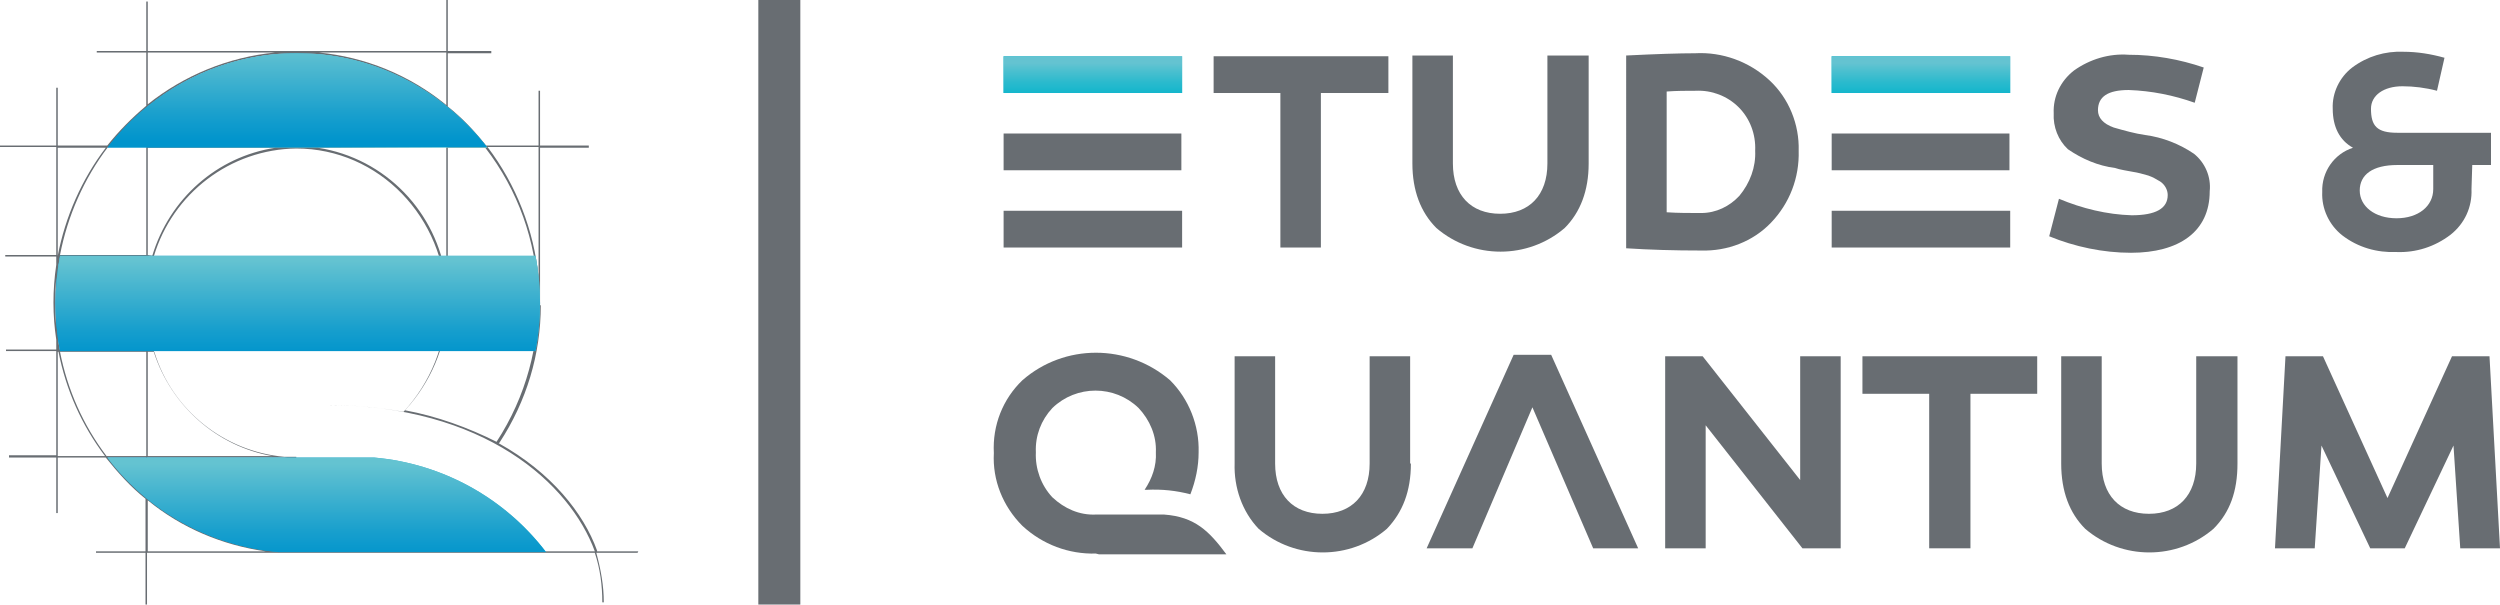
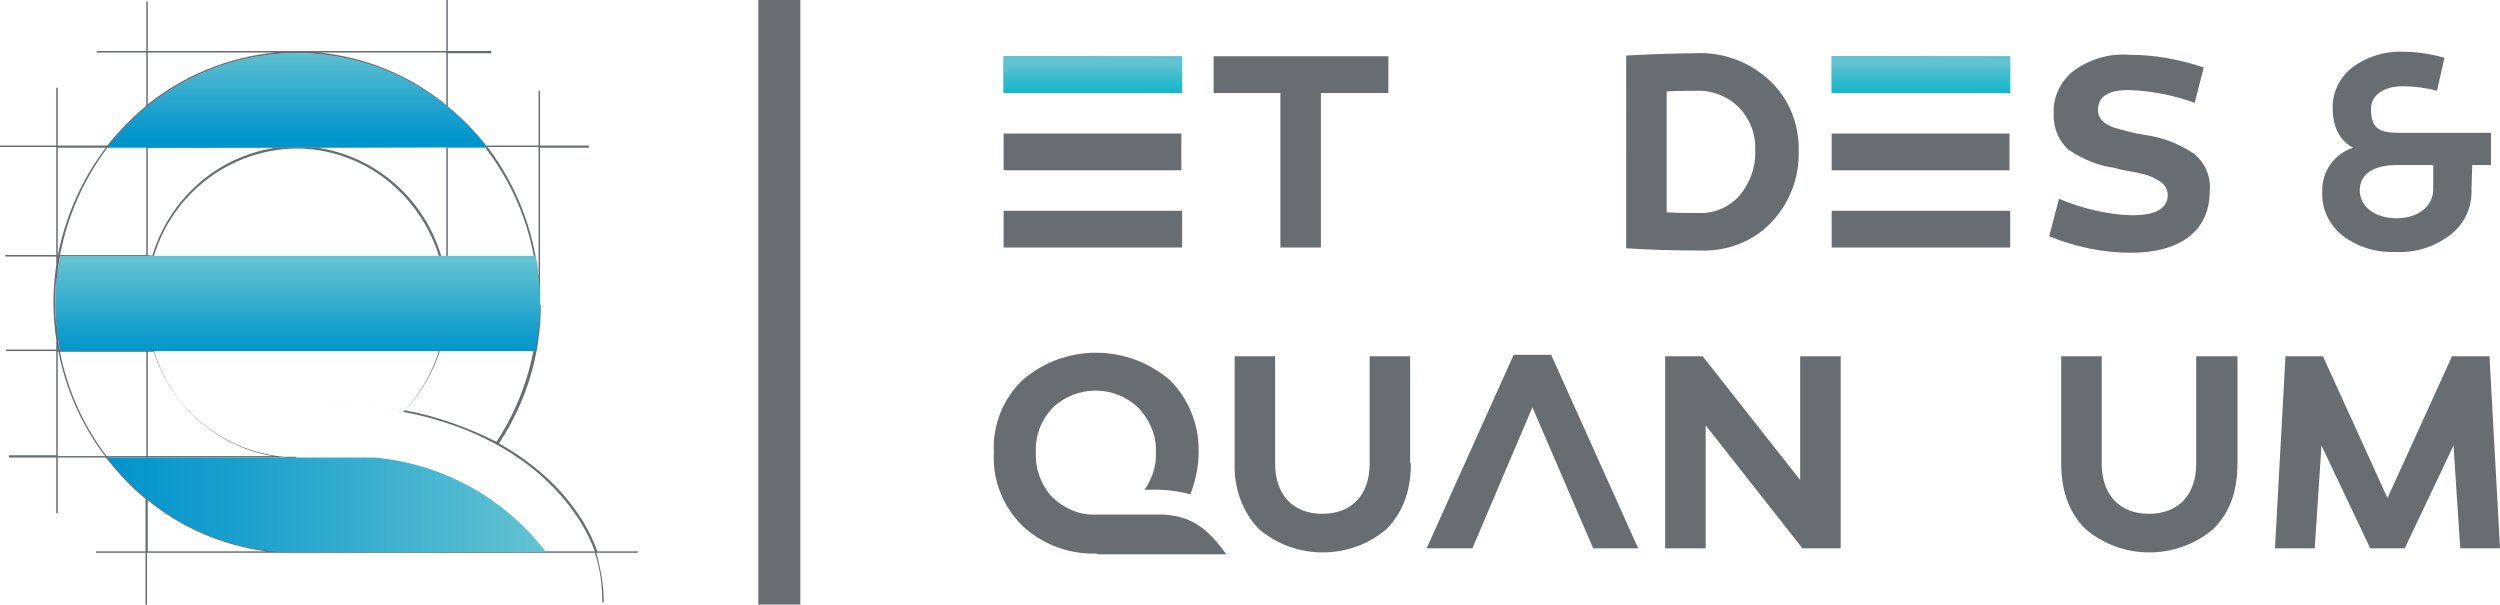
<svg xmlns="http://www.w3.org/2000/svg" xmlns:xlink="http://www.w3.org/1999/xlink" version="1.1" id="logo-Etudes_Quantum" x="0px" y="0px" viewBox="0 0 333.3 80.6" style="enable-background:new 0 0 333.3 80.6;" xml:space="preserve">
  <style type="text/css">
	.st0{fill:url(#SVGID-6_1_);}
	.st1{clip-path:url(#SVGID_2_);}
	.st2{fill:url(#SVGID_3_);}
	.st3{fill:url(#SVGID-7_1_);}
	.st4{clip-path:url(#SVGID_5_);}
	.st5{fill:url(#SVGID_6_);}
	.st6{fill:#686D72;}
	.st7{fill:url(#SVGID-8_1_);}
	.st8{clip-path:url(#SVGID_8_);}
	.st9{fill:url(#SVGID_9_);}
	.st10{fill:url(#SVGID-9_1_);}
	.st11{clip-path:url(#SVGID_11_);}
	.st12{fill:url(#SVGID_12_);}
	.st13{fill:url(#SVGID-10_1_);}
	.st14{clip-path:url(#SVGID_14_);}
	.st15{fill:url(#SVGID_15_);}
	.st16{fill:none;stroke:#686D72;stroke-width:5.6;stroke-miterlimit:10;}
</style>
  <title>logo-Etudes&amp;amp;Quantum</title>
  <linearGradient id="SVGID-6_1_" gradientUnits="userSpaceOnUse" x1="133.76" y1="1007.11" x2="157.56" y2="1007.11" gradientTransform="matrix(1 0 0 1 0 -997.16)">
    <stop offset="0" style="stop-color:#08B4CB" />
    <stop offset="0.18" style="stop-color:#12B6CC" />
    <stop offset="0.49" style="stop-color:#2BBACD" />
    <stop offset="0.88" style="stop-color:#55C1D0" />
    <stop offset="1" style="stop-color:#64C3D1" />
  </linearGradient>
  <rect id="SVGID-6" x="133.8" y="7.5" class="st0" width="23.8" height="4.9" />
  <g>
    <g>
      <defs>
        <rect id="SVGID_1_" x="133.8" y="7.5" width="23.8" height="4.9" />
      </defs>
      <clipPath id="SVGID_2_">
        <use xlink:href="#SVGID_1_" style="overflow:visible;" />
      </clipPath>
      <g class="st1">
        <linearGradient id="SVGID_3_" gradientUnits="userSpaceOnUse" x1="-2300.584" y1="-44.495" x2="-2298.724" y2="-44.495" gradientTransform="matrix(0 -2.66 -2.66 0 27.343 -6106.161)">
          <stop offset="0" style="stop-color:#08B4CB" />
          <stop offset="0.18" style="stop-color:#12B6CC" />
          <stop offset="0.49" style="stop-color:#2BBACD" />
          <stop offset="0.88" style="stop-color:#55C1D0" />
          <stop offset="1" style="stop-color:#64C3D1" />
        </linearGradient>
        <rect x="133.8" y="7.5" class="st2" width="23.8" height="4.9" />
      </g>
    </g>
  </g>
  <linearGradient id="SVGID-7_1_" gradientUnits="userSpaceOnUse" x1="244.2" y1="1007.11" x2="268" y2="1007.11" gradientTransform="matrix(1 0 0 1 0 -997.16)">
    <stop offset="0" style="stop-color:#08B4CB" />
    <stop offset="0.18" style="stop-color:#12B6CC" />
    <stop offset="0.49" style="stop-color:#2BBACD" />
    <stop offset="0.88" style="stop-color:#55C1D0" />
    <stop offset="1" style="stop-color:#64C3D1" />
  </linearGradient>
  <rect id="SVGID-7" x="244.2" y="7.5" class="st3" width="23.8" height="4.9" />
  <g>
    <g>
      <defs>
        <rect id="SVGID_4_" x="244.2" y="7.5" width="23.8" height="4.9" />
      </defs>
      <clipPath id="SVGID_5_">
        <use xlink:href="#SVGID_4_" style="overflow:visible;" />
      </clipPath>
      <g class="st4">
        <linearGradient id="SVGID_6_" gradientUnits="userSpaceOnUse" x1="-2300.584" y1="-63.623" x2="-2298.724" y2="-63.623" gradientTransform="matrix(0 -2.66 -2.66 0 86.863 -6106.161)">
          <stop offset="0" style="stop-color:#08B4CB" />
          <stop offset="0.18" style="stop-color:#12B6CC" />
          <stop offset="0.49" style="stop-color:#2BBACD" />
          <stop offset="0.88" style="stop-color:#55C1D0" />
          <stop offset="1" style="stop-color:#64C3D1" />
        </linearGradient>
        <rect x="244.2" y="7.5" class="st5" width="23.8" height="4.9" />
      </g>
    </g>
  </g>
  <rect x="133.8" y="28.1" class="st6" width="23.8" height="4.9" />
  <rect x="133.8" y="17.8" class="st6" width="23.7" height="4.9" />
  <polygon class="st6" points="176.1,33 170.7,33 170.7,12.4 161.8,12.4 161.8,7.5 185.1,7.5 185.1,12.4 176.1,12.4 " />
-   <path class="st6" d="M211.8,21.8c0,3.6-1.1,6.5-3.2,8.6c-4.9,4.2-12.2,4.2-17.1,0c-2.1-2.1-3.2-5-3.2-8.6V7.4h5.4v14.4  c0,4.2,2.4,6.7,6.3,6.7s6.3-2.5,6.3-6.7V7.4h5.5V21.8z" />
  <path class="st6" d="M235.9,10.7c2.6,2.4,4,5.9,3.9,9.4c0.1,3.6-1.2,7-3.7,9.6c-2.4,2.5-5.8,3.8-9.3,3.7c-3.6,0-6.9-0.1-10-0.3V7.4  c4-0.2,7.1-0.3,9.2-0.3C229.6,6.9,233.2,8.2,235.9,10.7 M231.9,26.1c1.4-1.7,2.2-3.8,2.1-6c0.1-2.2-0.7-4.3-2.2-5.8  s-3.6-2.3-5.7-2.2c-1.2,0-2.6,0-3.9,0.1v16.1c1.5,0.1,3,0.1,4.6,0.1C228.8,28.4,230.6,27.5,231.9,26.1" />
  <rect x="244.2" y="28.1" class="st6" width="23.8" height="4.9" />
  <rect x="244.2" y="17.8" class="st6" width="23.7" height="4.9" />
  <path class="st6" d="M292.6,13.7c-2.8-1-5.8-1.6-8.8-1.7c-2.8,0-4.1,0.9-4.1,2.7c0,1,0.7,1.8,2.1,2.3c1.4,0.4,2.8,0.8,4.2,1  c2.3,0.3,4.6,1.2,6.5,2.5c1.5,1.2,2.3,3.1,2.1,5c0,5.4-4.1,8.2-10.5,8.2c-3.7,0-7.5-0.8-10.9-2.2l1.3-5c3.1,1.3,6.4,2.1,9.7,2.2  c3.2,0,4.8-0.9,4.8-2.7c0-0.7-0.4-1.4-1-1.8c-0.5-0.3-1-0.6-1.6-0.8c-0.7-0.2-1.4-0.4-2.1-0.5c-0.5-0.1-1.8-0.3-2.3-0.5  c-2.3-0.3-4.4-1.2-6.3-2.5c-1.3-1.2-2-3-1.9-4.8c-0.1-2.2,0.9-4.3,2.7-5.7c2.1-1.5,4.7-2.3,7.3-2.1c3.4,0,6.8,0.6,10,1.7L292.6,13.7  z" />
  <path class="st6" d="M329.5,25.2c0.1,2.4-0.9,4.6-2.8,6.1c-2.1,1.6-4.6,2.4-7.2,2.3c-2.6,0.1-5.1-0.6-7.2-2.2  c-1.8-1.4-2.8-3.6-2.7-5.8c-0.1-2.7,1.6-5.1,4.1-5.9c-1.8-1-2.7-2.8-2.7-5.2c-0.1-2.1,0.9-4.2,2.6-5.5c2-1.5,4.4-2.2,6.8-2.1  c1.9,0,3.7,0.3,5.5,0.8l-1,4.4c-1.5-0.4-3.1-0.6-4.6-0.6c-2.5,0-4.2,1.2-4.2,3c0,2.3,0.8,3.2,3.5,3.2h12.5V22h-2.5L329.5,25.2z   M319.6,22c-3.3,0-5,1.3-5,3.4s2,3.7,4.9,3.7s4.9-1.6,4.9-3.9V22H319.6z" />
  <path class="st6" d="M188.1,61.8c0,3.7-1.1,6.5-3.2,8.7c-4.9,4.2-12.2,4.2-17.1,0c-2.2-2.3-3.3-5.5-3.2-8.7V47.5h5.4v14.3  c0,4.2,2.4,6.7,6.3,6.7s6.3-2.5,6.3-6.7V47.5h5.4v14.3H188.1z" />
  <polygon class="st6" points="206.8,47.3 201.8,47.3 190.2,73.1 196.3,73.1 204.3,54.3 212.4,73.1 218.4,73.1 " />
  <polygon class="st6" points="245.4,73.1 240.3,73.1 227.4,56.7 227.4,73.1 222,73.1 222,47.5 227,47.5 240,64 240,47.5 245.4,47.5   " />
-   <polygon class="st6" points="262.7,73.1 257.2,73.1 257.2,52.5 248.3,52.5 248.3,47.5 271.6,47.5 271.6,52.5 262.7,52.5 " />
  <path class="st6" d="M298.3,61.8c0,3.7-1,6.5-3.2,8.7c-4.9,4.2-12.2,4.2-17.1,0c-2.1-2.1-3.2-5-3.2-8.7V47.5h5.4v14.3  c0,4.2,2.4,6.7,6.3,6.7s6.3-2.5,6.3-6.7V47.5h5.5L298.3,61.8L298.3,61.8z" />
  <polygon class="st6" points="320.6,73.1 316,73.1 309.5,59.4 308.6,73.1 303.3,73.1 304.7,47.5 309.7,47.5 318.3,66.4 326.9,47.5   331.9,47.5 333.3,73.1 328,73.1 327.1,59.4 " />
  <path class="st6" d="M155.2,68.6h-1.7c-0.2,0-7.2,0-7.4,0c-2.2,0.1-4.2-0.8-5.8-2.3c-1.5-1.6-2.3-3.8-2.2-6  c-0.1-2.2,0.7-4.3,2.2-5.9c3.2-3.1,8.3-3.1,11.5,0c1.5,1.6,2.4,3.7,2.3,5.9c0.1,1.8-0.5,3.5-1.5,5h0.3c2-0.1,3.9,0.1,5.8,0.6  c0.7-1.8,1.1-3.7,1.1-5.6c0.1-3.6-1.3-7.1-3.8-9.6c-5.7-4.9-14.1-4.9-19.7,0c-2.6,2.5-4,6-3.8,9.7c-0.2,3.6,1.2,7.1,3.8,9.7  c2.7,2.5,6.2,3.8,9.8,3.7l0.4,0.1h17C161.2,70.8,159.3,68.9,155.2,68.6" />
-   <path class="st6" d="M39.7,7.1c-0.9,0-1.7,0-2.6,0.1h5.2C41.4,7.1,40.5,7.1,39.7,7.1" />
  <path class="st6" d="M85.1,73.5h-5.5v-0.1c-1.8-5-6.1-10.4-13.1-14.3l0.1-0.1c3.6-5.5,5.5-11.8,5.5-18.3H72v-21h6.5v-0.3H72v-7.3  h-0.2v7.3h-7c-1.5-1.9-3.2-3.7-5.1-5.2V7.1h5.8V6.8h-5.8V0h-0.2v6.8H19.7V0.2h-0.2v6.6h-6.6V7h6.6v7.1c-1.9,1.6-3.6,3.3-5.2,5.3H7.7  v-7.7H7.5v7.7H0v0.2h7.5V34H0.7v0.2h6.8v1.1C7,38.7,7,42,7.5,45.3v1.3H0.8v0.2h6.7v13.9H1.2V61h6.3v7.4h0.2V61h6.4  c1.6,2,3.3,3.9,5.3,5.5v7h-6.6v0.2h6.6v6.9h0.2v-6.9h17.9c0.7,0,2,0,2,0h39.8c0.7,2.1,1,4.3,1,6.6h0.2c0-2.2-0.4-4.4-1-6.6H85  L85.1,73.5L85.1,73.5z M66.2,58.9L66.2,58.9c-3.8-1.9-7.9-3.4-12.2-4.2c3.4-3.7,5.4-8.4,5.7-13.4l0,0V19.7h5  C73.5,31.1,74.1,46.8,66.2,58.9 M19.7,46.9h0.8c2.3,7.2,8.4,12.6,15.8,13.9H19.7V46.9z M19.5,60.8h-5.3C11.1,56.7,9,52,8,46.9h11.5  V60.8z M19.7,46.7v-2.9c0.2,1,0.4,1.9,0.7,2.9H19.7z M19.5,42.2v4.5H8c-0.1-0.4-0.2-0.9-0.2-1.3v-10C7.9,35,7.9,34.7,8,34.3h11.5  v4.1c-0.1,0.6-0.1,1.3-0.1,1.9S19.4,41.6,19.5,42.2 M8,34c1-5.2,3.2-10.2,6.4-14.4h5.1V34H8z M19.7,34.3h0.6  c-0.2,0.8-0.4,1.6-0.6,2.5V34.3z M19.7,34V19.7h17c-7.8,1.2-14.1,6.8-16.4,14.4L19.7,34L19.7,34z M19.7,19.4v-5.2  C31.3,4.7,48,4.7,59.5,14.3v5.1H19.7z M59.5,19.6v17.7c-1.2-9-8.1-16.2-17.1-17.6L59.5,19.6z M71.8,19.6V37  c-0.6-6.3-3-12.4-6.8-17.4H71.8z M64.5,19.4h-4.8v-5C61.5,15.9,63.1,17.6,64.5,19.4 M59.5,14c-4.9-4-10.8-6.4-17-7h17V14z M19.7,7  h17c-6.2,0.6-12.1,3-17,6.9V7z M19.5,14.4v5h-4.9C16,17.6,17.7,15.9,19.5,14.4 M7.7,19.7h6.4c-3.2,4.2-5.4,9.2-6.4,14.4l0,0  L7.7,19.7z M7.4,40.3c0-1.1,0-2.2,0.1-3.2v6.5C7.4,42.5,7.4,41.4,7.4,40.3 M7.7,46.6L7.7,46.6L7.7,46.6L7.7,46.6z M7.7,60.8V46.9  h0.1c1,5.1,3.1,9.8,6.2,13.9C14,60.8,7.7,60.8,7.7,60.8z M14.4,61h5.1v5.2C17.6,64.7,15.9,62.9,14.4,61 M19.7,73.5v-6.8  c4.5,3.7,10,6,15.7,6.8H19.7z M37.5,73.5c-6.5-0.4-12.8-2.9-17.9-7.1V61h18.3c0.5,0.1,1.1,0.1,1.6,0.1v-0.2c-0.4,0-0.8,0-1.2,0l0,0  h-0.4c-8-0.7-14.9-6.2-17.3-13.9l-0.1-0.2c-0.5-1.5-0.8-3-0.9-4.5v-3.8c0.1-1.4,0.4-2.8,0.8-4.1l0.1-0.2c2.5-8.4,10.2-14.3,19-14.4  c11,0,19.9,9.2,20,20.6v0.1c0,5.4-2.1,10.5-5.7,14.4l0,0C50.4,54.3,47,54,43.5,54h-3.4l0,0h3.4C64.6,54,76,64.5,79.3,73.5l0,0H37.5z  " />
  <linearGradient id="SVGID-8_1_" gradientUnits="userSpaceOnUse" x1="14.3" y1="1010.56" x2="65" y2="1010.56" gradientTransform="matrix(1 0 0 1 0 -997.16)">
    <stop offset="0" style="stop-color:#0094CC" />
    <stop offset="0.28" style="stop-color:#189FCD" />
    <stop offset="0.85" style="stop-color:#54BBD0" />
    <stop offset="1" style="stop-color:#64C3D1" />
  </linearGradient>
  <path id="SVGID-8" class="st7" d="M37.1,7.2c-9,0.7-17.3,5.3-22.8,12.5H65C59.4,12.5,51.2,7.9,42.2,7.2c0,0-1.8-0.1-2.6-0.1h-0.1  C38.5,7.1,37,7.2,37.1,7.2" />
  <g>
    <g>
      <defs>
        <path id="SVGID_7_" d="M37.1,7.2c-9,0.7-17.3,5.3-22.8,12.5H65C59.4,12.5,51.2,7.9,42.2,7.2c0,0-1.8-0.1-2.6-0.1h-0.1     C38.5,7.1,37,7.2,37.1,7.2" />
      </defs>
      <clipPath id="SVGID_8_">
        <use xlink:href="#SVGID_7_" style="overflow:visible;" />
      </clipPath>
      <g class="st8">
        <linearGradient id="SVGID_9_" gradientUnits="userSpaceOnUse" x1="-2042.274" y1="464.014" x2="-2041.344" y2="464.014" gradientTransform="matrix(0 -13.35 -13.35 0 6234.233 -27245.58)">
          <stop offset="0" style="stop-color:#0094CC" />
          <stop offset="0.28" style="stop-color:#189FCD" />
          <stop offset="0.85" style="stop-color:#54BBD0" />
          <stop offset="1" style="stop-color:#64C3D1" />
        </linearGradient>
        <rect x="14.3" y="7.1" class="st9" width="50.7" height="12.5" />
      </g>
    </g>
  </g>
  <linearGradient id="SVGID-9_1_" gradientUnits="userSpaceOnUse" x1="7.4" y1="1037.61" x2="72" y2="1037.61" gradientTransform="matrix(1 0 0 1 0 -997.16)">
    <stop offset="0" style="stop-color:#0094CC" />
    <stop offset="0.28" style="stop-color:#189FCD" />
    <stop offset="0.85" style="stop-color:#54BBD0" />
    <stop offset="1" style="stop-color:#64C3D1" />
  </linearGradient>
-   <path id="SVGID-9" class="st10" d="M8,34.1c-0.8,4.2-0.8,8.5,0,12.7h63.4c0.8-4.2,0.8-8.5,0-12.7H8z" />
  <g>
    <g>
      <defs>
        <path id="SVGID_10_" d="M8,34.1c-0.8,4.2-0.8,8.5,0,12.7h63.4c0.8-4.2,0.8-8.5,0-12.7H8z" />
      </defs>
      <clipPath id="SVGID_11_">
        <use xlink:href="#SVGID_10_" style="overflow:visible;" />
      </clipPath>
      <g class="st11">
        <linearGradient id="SVGID_12_" gradientUnits="userSpaceOnUse" x1="-2041.29" y1="465.103" x2="-2040.36" y2="465.103" gradientTransform="matrix(0 -13.5 -13.5 0 6318.59 -27510.121)">
          <stop offset="0" style="stop-color:#0094CC" />
          <stop offset="0.28" style="stop-color:#189FCD" />
          <stop offset="0.85" style="stop-color:#54BBD0" />
          <stop offset="1" style="stop-color:#64C3D1" />
        </linearGradient>
        <rect x="7.4" y="34.1" class="st12" width="64.6" height="12.7" />
      </g>
    </g>
  </g>
  <linearGradient id="SVGID-10_1_" gradientUnits="userSpaceOnUse" x1="14.3" y1="1064.46" x2="72.8" y2="1064.46" gradientTransform="matrix(1 0 0 1 0 -997.16)">
    <stop offset="0" style="stop-color:#0094CC" />
    <stop offset="0.28" style="stop-color:#189FCD" />
    <stop offset="0.85" style="stop-color:#54BBD0" />
    <stop offset="1" style="stop-color:#64C3D1" />
  </linearGradient>
  <path id="SVGID-10" class="st13" d="M49.9,61H14.3c5.5,7.3,13.8,11.8,22.8,12.6h0.5h35.2C67.3,66.4,59,61.8,49.9,61L49.9,61z" />
  <g>
    <g>
      <defs>
-         <path id="SVGID_13_" d="M49.9,61H14.3c5.5,7.3,13.8,11.8,22.8,12.6h0.5h35.2C67.3,66.4,59,61.8,49.9,61L49.9,61z" />
-       </defs>
+         </defs>
      <clipPath id="SVGID_14_">
        <use xlink:href="#SVGID_13_" style="overflow:visible;" />
      </clipPath>
      <g class="st14">
        <linearGradient id="SVGID_15_" gradientUnits="userSpaceOnUse" x1="-2041.15" y1="465.116" x2="-2040.22" y2="465.116" gradientTransform="matrix(0 -13.5 -13.5 0 6322.61 -27481.148)">
          <stop offset="0" style="stop-color:#0094CC" />
          <stop offset="0.28" style="stop-color:#189FCD" />
          <stop offset="0.85" style="stop-color:#54BBD0" />
          <stop offset="1" style="stop-color:#64C3D1" />
        </linearGradient>
        <rect x="14.3" y="61" class="st15" width="58.5" height="12.7" />
      </g>
    </g>
  </g>
  <line class="st16" x1="103.9" y1="0" x2="103.9" y2="80.6" />
</svg>